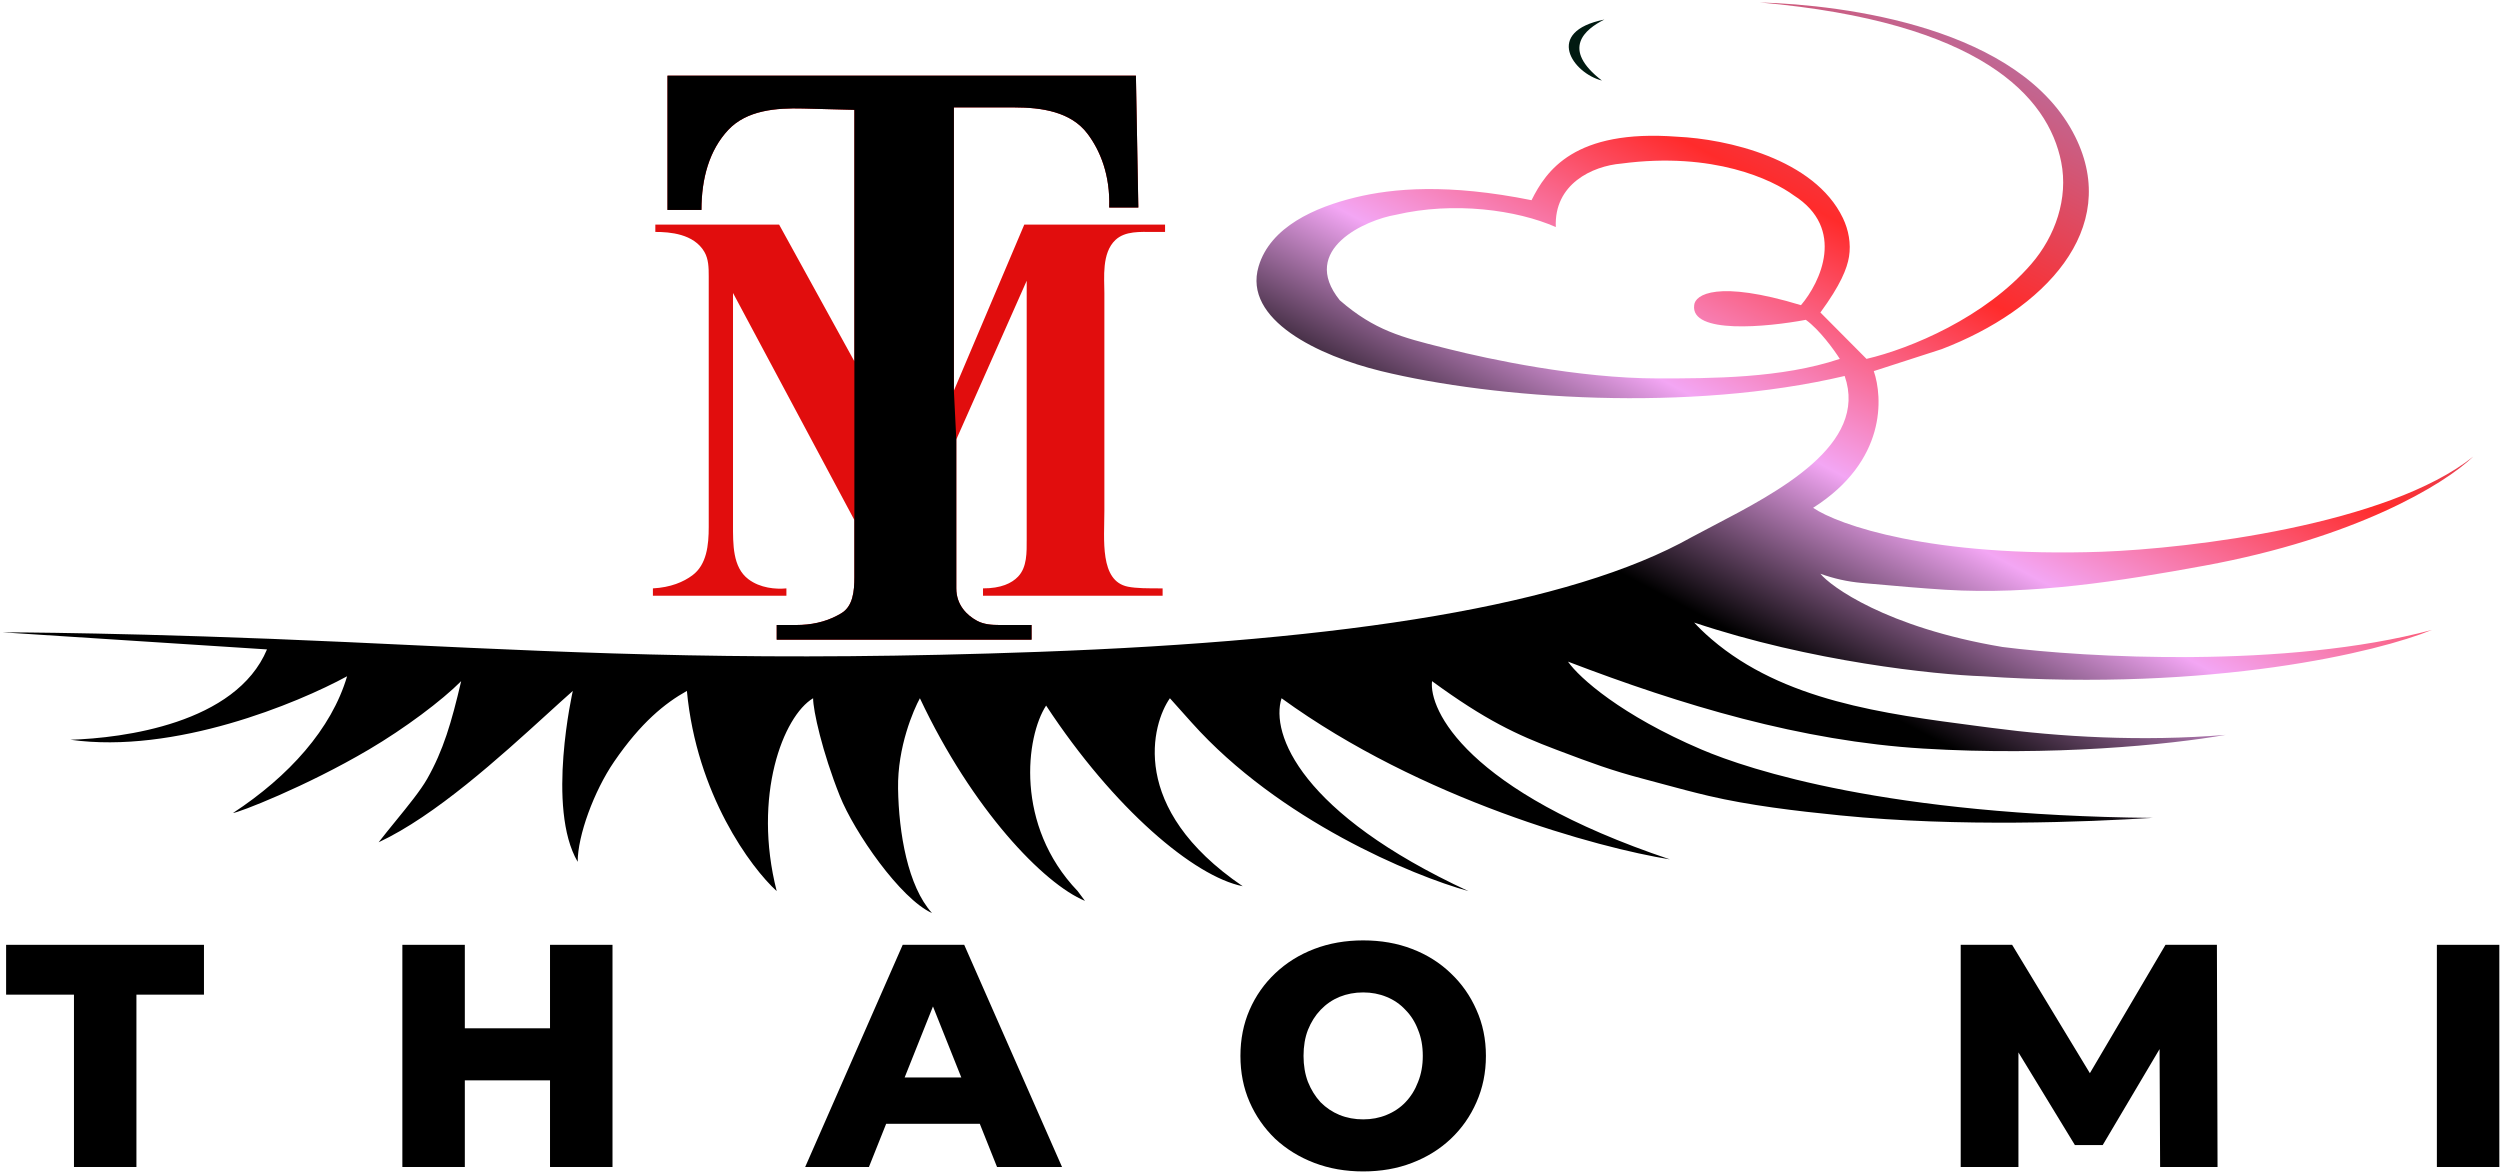
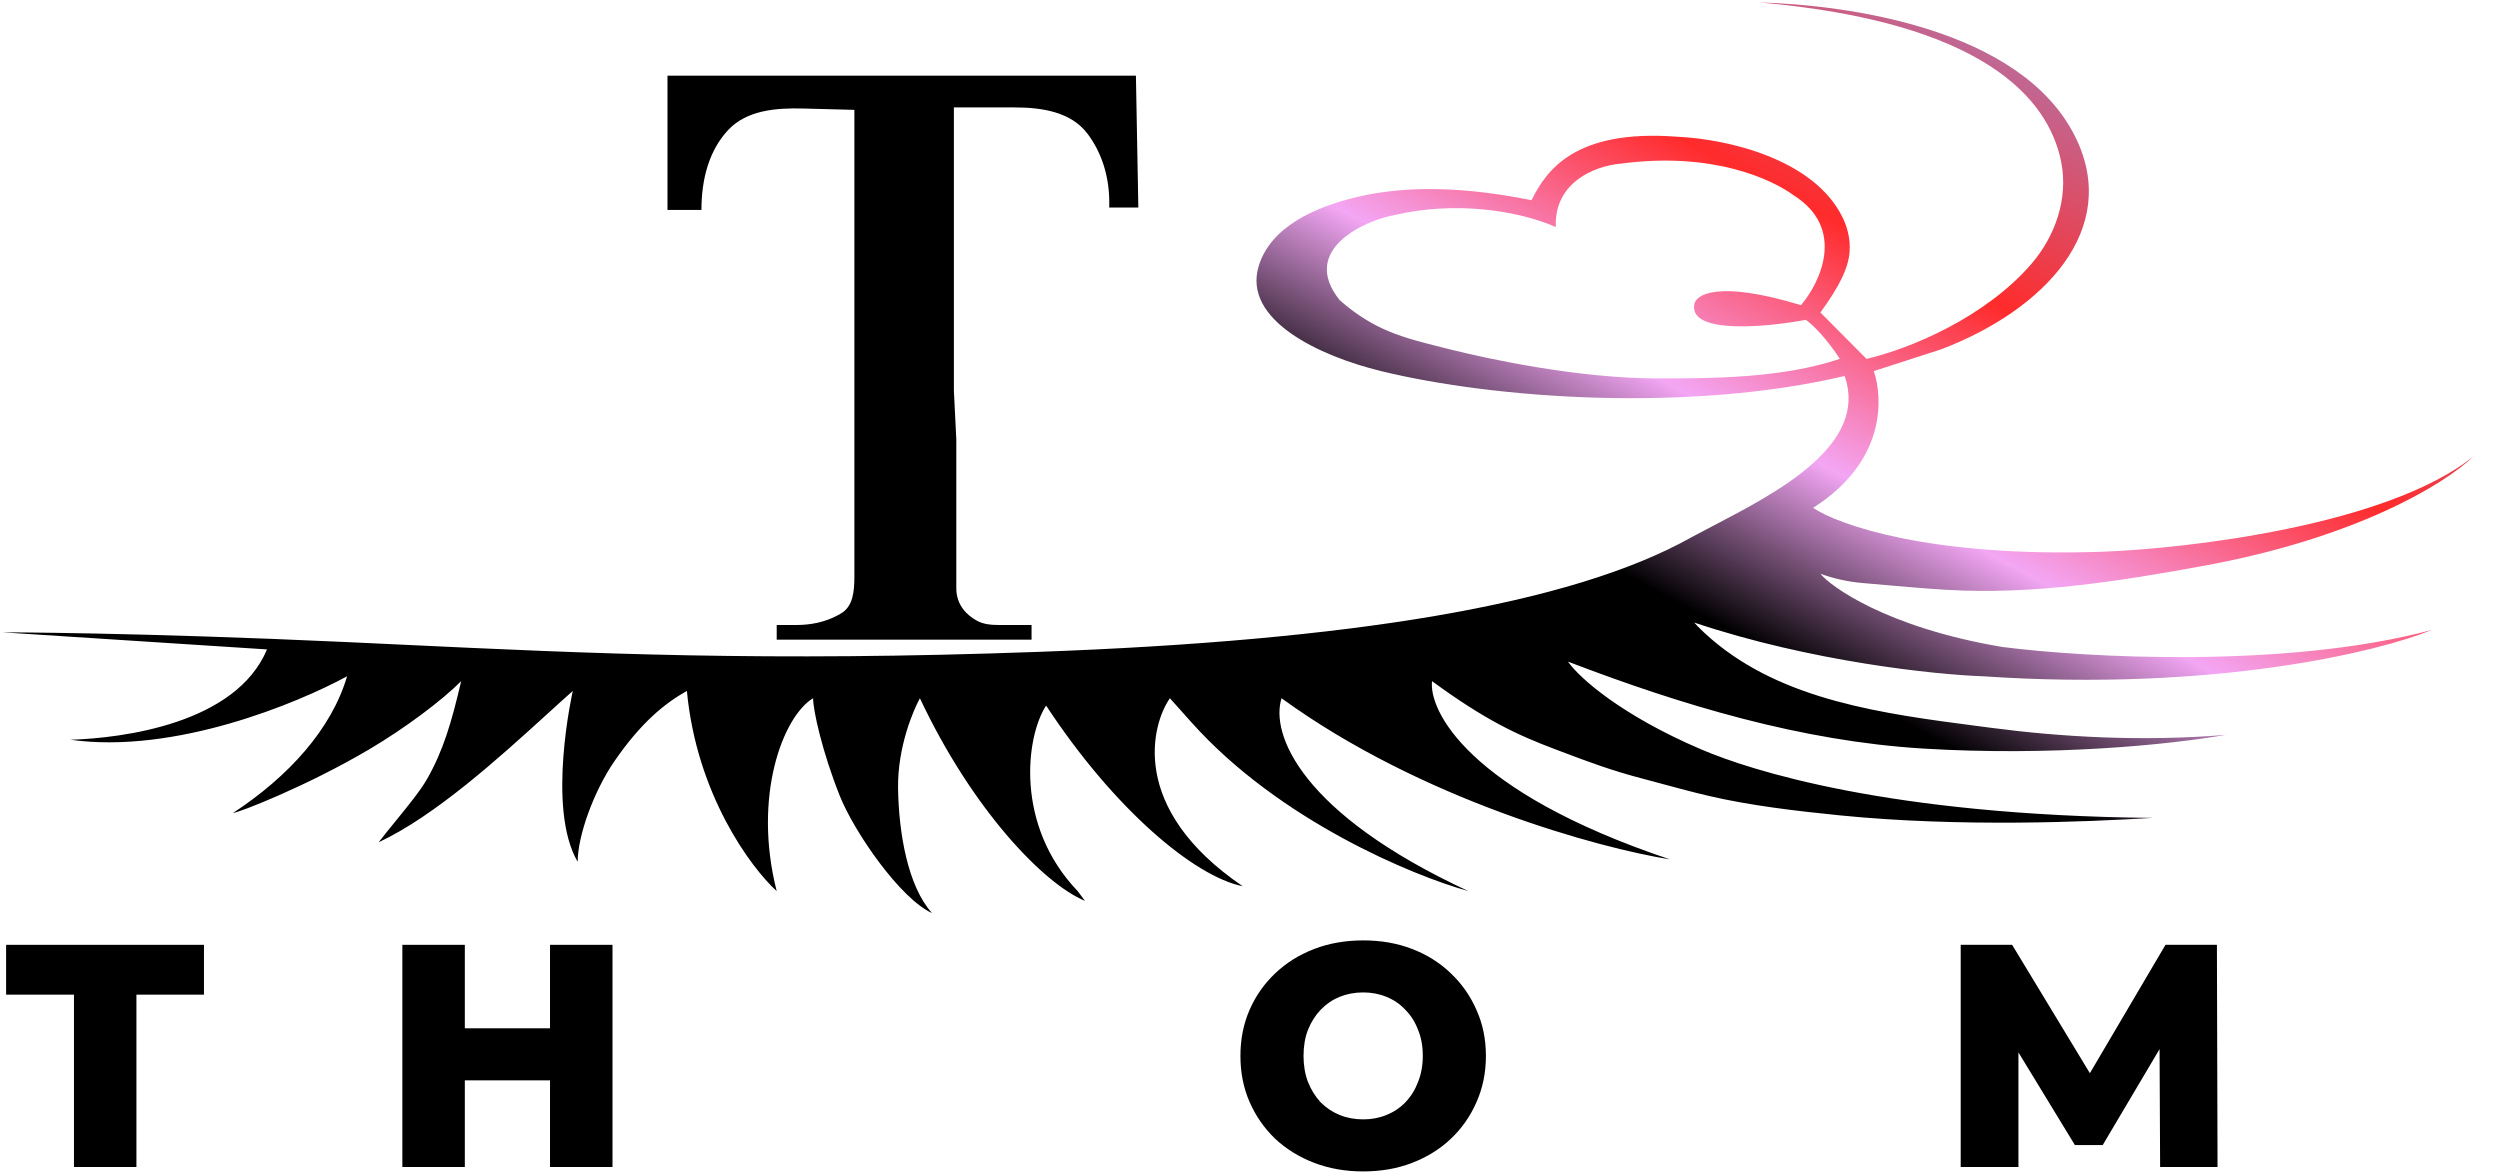
<svg xmlns="http://www.w3.org/2000/svg" width="128" height="60" viewBox="0 0 128 60" fill="none">
  <g clip-path="url(#clip0_129_350)">
-     <path d="M82.144 1C81.15 1.5 79.907 2.5 82.019 4.125C80.528 3.75 79.037 1.625 82.144 1Z" fill="#011A11" />
-     <path d="M34.175 10.75V3.875H58.159L58.283 10.625H56.792C56.847 8.959 56.331 7.705 55.675 6.84C54.829 5.722 53.338 5.5 51.941 5.5H48.839V20L52.443 11.5H59.651V11.875H59.059C58.377 11.875 57.611 11.817 57.112 12.285C56.398 12.954 56.544 14.234 56.544 15V26.136C56.544 27.627 56.294 29.745 57.747 30.038C58.176 30.125 58.751 30.125 59.526 30.125V30.5H50.33V30.125C51.256 30.125 51.801 29.863 52.126 29.522C52.59 29.035 52.567 28.285 52.567 27.61V14.375L48.963 22.5V30.125C48.963 30.984 49.515 31.51 50.026 31.785C50.374 31.973 50.778 32 51.173 32H52.816V32.75H39.767V32H40.777C41.503 32 42.23 31.857 42.871 31.514C42.94 31.477 43.003 31.441 43.062 31.407C43.677 31.048 43.744 30.263 43.744 29.548V26.625L37.53 15V15.25V26.837C37.53 27.859 37.506 29.041 38.317 29.655C38.923 30.114 39.717 30.177 40.264 30.125V30.5H33.429V30.125C34.338 30.077 34.995 29.796 35.451 29.456C36.188 28.908 36.287 27.906 36.287 26.984V14.144C36.287 13.716 36.281 13.269 36.066 12.899C35.522 11.964 34.289 11.875 33.553 11.875V11.5H39.891L43.744 18.5V5.625L41.122 5.556C39.735 5.519 38.233 5.639 37.283 6.655C36.318 7.688 35.915 9.132 35.915 10.75H34.175Z" fill="#E10D0D" />
    <path d="M34.175 3.875V10.75H35.914C35.914 9.132 36.318 7.688 37.283 6.655C38.233 5.639 39.735 5.519 41.121 5.556L43.744 5.625V18.5V26.625V29.548C43.744 30.263 43.677 31.048 43.062 31.407C43.003 31.441 42.94 31.477 42.87 31.514C42.23 31.857 41.503 32 40.777 32H39.767V32.75H52.816V32H51.173C50.778 32 50.374 31.973 50.026 31.785C49.515 31.51 48.963 30.984 48.963 30.125V22.5L48.839 20V5.5H51.941C53.338 5.5 54.829 5.722 55.675 6.84C56.33 7.705 56.847 8.959 56.792 10.625H58.283L58.159 3.875H34.175Z" fill="black" />
    <path fill-rule="evenodd" clip-rule="evenodd" d="M0.124 32.375C0.124 32.375 6.959 32.375 17.771 32.875C18.669 32.916 19.557 32.959 20.439 33C30.174 33.46 39.184 33.885 53.188 33.375C68.971 32.8 80.404 31 86.618 27.5C86.959 27.315 87.332 27.121 87.723 26.917C91.03 25.192 95.674 22.77 94.447 19.25C86.493 21.125 76.554 20.425 70.711 19C67.513 18.22 63.635 16.376 64.439 13.646C65.04 11.607 67.34 10.608 69.395 10.108C71.315 9.641 74.124 9.387 78.415 10.25C79.161 8.75 80.603 6.6 85.872 7C88.398 7.114 92.894 8.118 94.356 11.163C94.649 11.775 94.778 12.475 94.669 13.145C94.57 13.75 94.239 14.588 93.204 16L95.565 18.375C97.826 17.848 101.642 16.246 103.999 13.521C105.235 12.092 105.902 10.155 105.534 8.298C104.87 4.939 101.398 1.123 90.097 0.125C94.447 0.25 103.469 1.4 106.252 7C108.614 11.75 104.637 15.875 99.418 17.875L95.938 19C96.393 20.333 96.609 23.6 92.831 26C94.115 26.875 98.871 28.55 107.619 28.25C112.135 28.083 122.259 26.875 126.633 23.375C125.121 24.829 120.564 27.548 112.887 28.959C108.516 29.762 104.052 30.468 99.617 30.196C98.411 30.122 97.07 30.003 95.526 29.865L95.326 29.847C94.601 29.782 93.888 29.624 93.204 29.375C93.701 30 96.559 32.125 102.524 33.125C106.75 33.667 117.064 34.25 124.52 32.25C121.786 33.375 113.361 35.425 101.53 34.625C99.086 34.542 92.707 33.875 86.742 31.875C86.939 32.092 87.238 32.391 87.63 32.727C91.301 35.875 96.424 36.543 101.242 37.172C101.487 37.203 101.73 37.235 101.972 37.267C105.448 37.726 109.649 37.982 113.957 37.625C111.05 38.136 105.043 38.728 98.46 38.326C92.225 37.946 86.117 36.11 80.28 33.875C80.859 34.708 83.014 36.625 87.115 38.375C89.564 39.42 96.683 41.75 110.229 41.875C106.809 42.084 100.338 42.358 94.234 41.75C91.914 41.519 89.547 41.233 87.487 40.75C86.664 40.557 85.871 40.343 85.113 40.138C84.779 40.047 84.452 39.959 84.132 39.875C82.492 39.444 81.428 39.043 79.891 38.463C79.815 38.434 79.737 38.405 79.658 38.375C77.67 37.625 76.054 36.875 73.32 34.875C73.155 36.333 75.06 40.5 85.499 44C81.854 43.417 72.774 40.95 65.615 35.75C65.036 37.583 66.61 41.652 75.184 45.625C72.326 44.833 65.491 42 61.017 37L59.899 35.75C58.988 37.042 57.742 41.375 63.627 45.375C61.142 44.875 57.041 41.425 53.561 36.125C52.526 37.708 51.946 42.25 55.177 45.625L55.55 46.125C53.437 45.25 49.783 41.45 47.099 35.75C46.778 36.336 45.946 38.233 45.981 40.375C46.017 42.652 46.478 45.375 47.72 46.75C46.099 46.019 43.738 42.605 42.998 40.75C42.094 38.483 41.631 36.369 41.631 35.75C40.098 36.667 38.524 40.75 39.767 45.625C38.441 44.417 35.666 40.675 35.169 35.375C34.05 36 32.817 36.99 31.441 39C30.407 40.51 29.577 42.785 29.577 44.125C27.961 41.375 29.328 35.375 29.328 35.375C28.93 35.727 28.485 36.132 28.006 36.568C25.595 38.762 22.289 41.77 19.386 43.125C19.662 42.768 19.963 42.399 20.261 42.033C20.903 41.245 21.532 40.472 21.872 39.875C22.695 38.425 23.115 37 23.612 34.875C22.617 35.875 20.722 37.294 18.889 38.375C15.647 40.288 12.168 41.625 11.93 41.625C14.788 39.75 16.976 37.325 17.771 34.625C15.244 36 8.948 38.625 3.604 37.875C6.296 37.792 12.079 37.05 13.67 33.25L0.124 32.375ZM94.198 18.375C93.908 17.917 93.154 16.875 92.458 16.375C90.47 16.75 86.543 17.125 86.742 15.625C86.783 15.083 87.935 14.325 92.21 15.625C93.204 14.458 94.521 11.7 91.837 10C90.76 9.208 87.736 7.75 83.014 8.375C81.522 8.5 79.559 9.425 79.658 11.625C77.67 10.75 74.439 10.3 71.456 11C69.965 11.25 66.485 12.75 68.598 15.375C70.37 16.919 71.805 17.278 73.863 17.793C73.971 17.82 74.079 17.847 74.19 17.875C76.179 18.375 80.8 19.375 84.878 19.375C87.612 19.375 91.216 19.375 94.198 18.375Z" fill="url(#paint0_linear_129_350)" />
    <path d="M3.787 59.75V50.926H0.313V48.375H10.443V50.926H6.985V59.75H3.787Z" fill="black" />
    <path d="M28.161 48.375H31.36V59.75H28.161V48.375ZM23.799 59.75H20.601V48.375H23.799V59.75ZM28.387 55.314H23.573V52.649H28.387V55.314Z" fill="black" />
-     <path d="M41.225 59.75L46.218 48.375H49.368L54.376 59.75H51.048L47.138 49.951H48.398L44.489 59.75H41.225ZM43.956 57.54L44.78 55.167H50.305L51.129 57.54H43.956Z" fill="black" />
    <path d="M69.794 59.977C68.889 59.977 68.055 59.831 67.29 59.539C66.525 59.246 65.857 58.834 65.287 58.304C64.727 57.762 64.29 57.134 63.978 56.419C63.666 55.704 63.51 54.918 63.51 54.062C63.51 53.207 63.666 52.421 63.978 51.706C64.29 50.991 64.727 50.368 65.287 49.837C65.857 49.296 66.525 48.879 67.29 48.586C68.055 48.294 68.889 48.148 69.794 48.148C70.71 48.148 71.544 48.294 72.298 48.586C73.063 48.879 73.725 49.296 74.285 49.837C74.845 50.368 75.281 50.991 75.594 51.706C75.917 52.421 76.079 53.207 76.079 54.062C76.079 54.918 75.917 55.709 75.594 56.435C75.281 57.15 74.845 57.773 74.285 58.304C73.725 58.834 73.063 59.246 72.298 59.539C71.544 59.831 70.71 59.977 69.794 59.977ZM69.794 57.312C70.225 57.312 70.623 57.237 70.99 57.085C71.366 56.933 71.689 56.717 71.959 56.435C72.239 56.142 72.454 55.796 72.605 55.395C72.767 54.994 72.847 54.55 72.847 54.062C72.847 53.564 72.767 53.12 72.605 52.73C72.454 52.329 72.239 51.988 71.959 51.706C71.689 51.414 71.366 51.192 70.99 51.04C70.623 50.888 70.225 50.812 69.794 50.812C69.363 50.812 68.959 50.888 68.582 51.04C68.216 51.192 67.893 51.414 67.613 51.706C67.344 51.988 67.128 52.329 66.967 52.73C66.816 53.12 66.741 53.564 66.741 54.062C66.741 54.55 66.816 54.994 66.967 55.395C67.128 55.796 67.344 56.142 67.613 56.435C67.893 56.717 68.216 56.933 68.582 57.085C68.959 57.237 69.363 57.312 69.794 57.312Z" fill="black" />
    <path d="M100.388 59.75V48.375H103.021L107.706 56.11H106.317L110.873 48.375H113.506L113.538 59.75H110.598L110.566 52.876H111.066L107.658 58.629H106.236L102.73 52.876H103.344V59.75H100.388Z" fill="black" />
-     <path d="M124.768 59.75V48.375H127.966V59.75H124.768Z" fill="black" />
  </g>
  <defs>
    <linearGradient id="paint0_linear_129_350" x1="101.303" y1="-0.813" x2="84.804" y2="30.305" gradientUnits="userSpaceOnUse">
      <stop stop-color="#AF78B0" />
      <stop offset="0.401" stop-color="#FF2B2B" />
      <stop offset="0.724" stop-color="#F3A6F4" />
      <stop offset="1" />
    </linearGradient>
    <clipPath id="clip0_129_350">
      <rect width="128" height="60" fill="white" />
    </clipPath>
  </defs>
</svg>